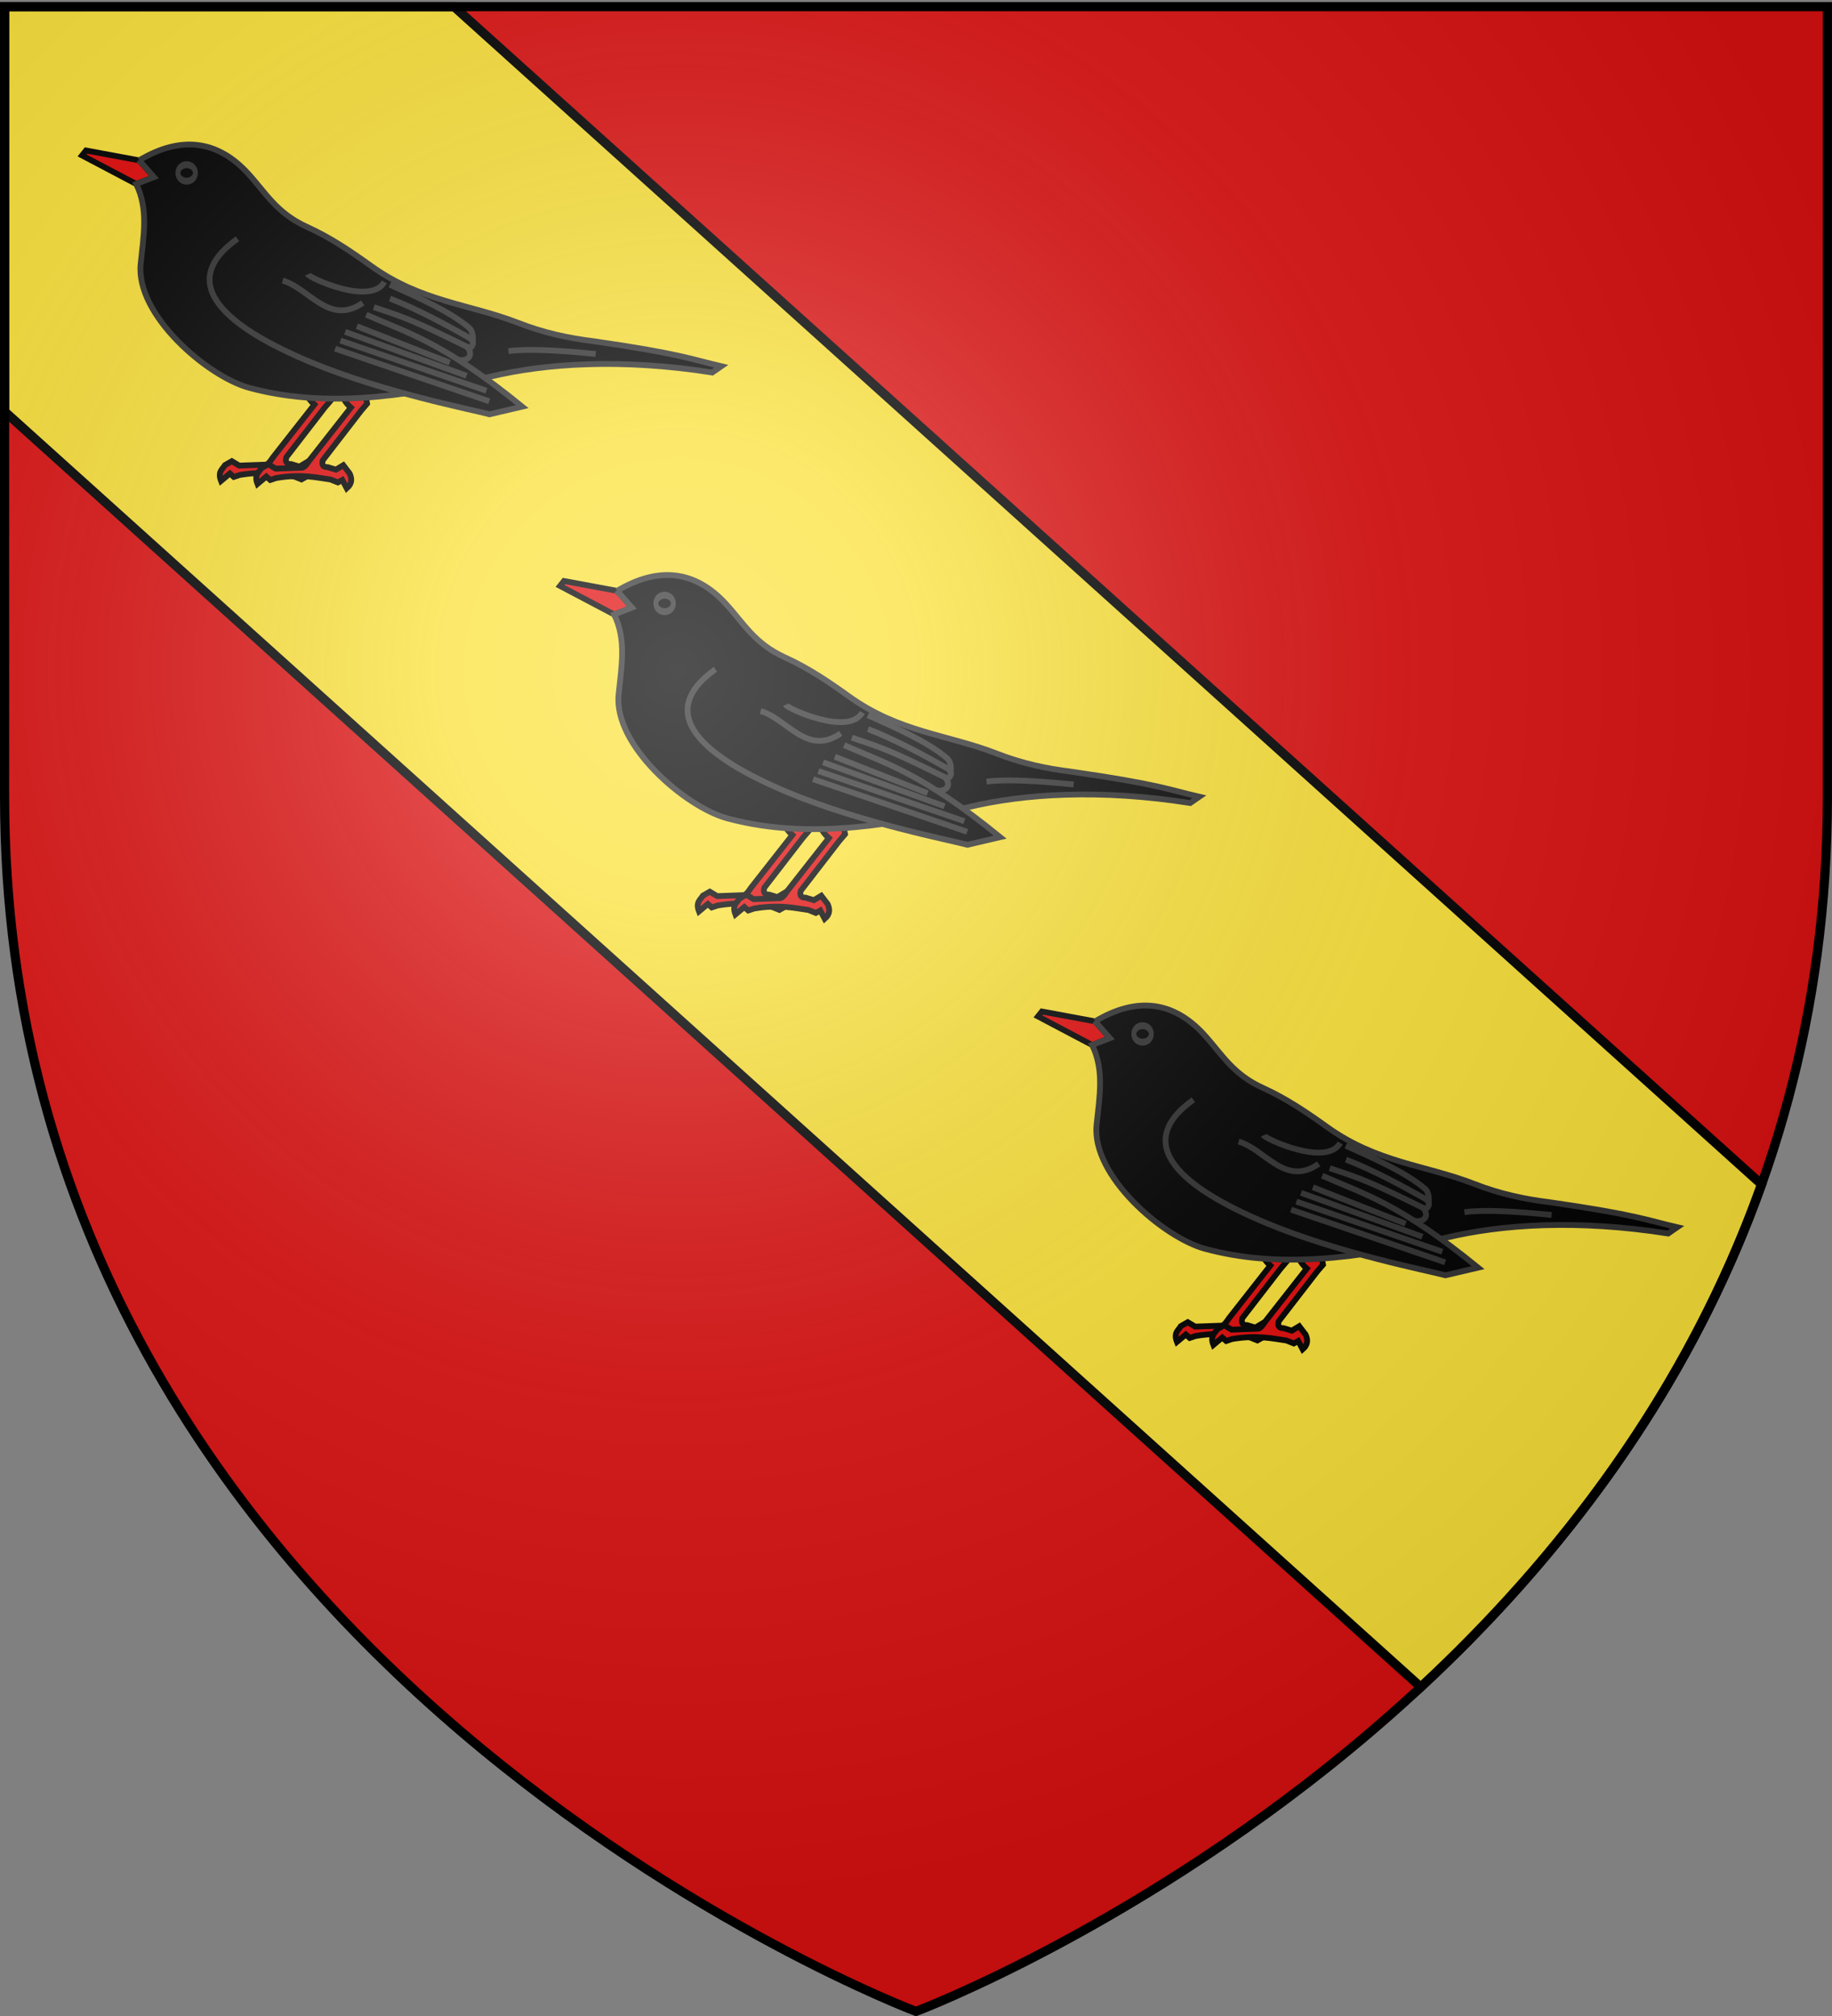
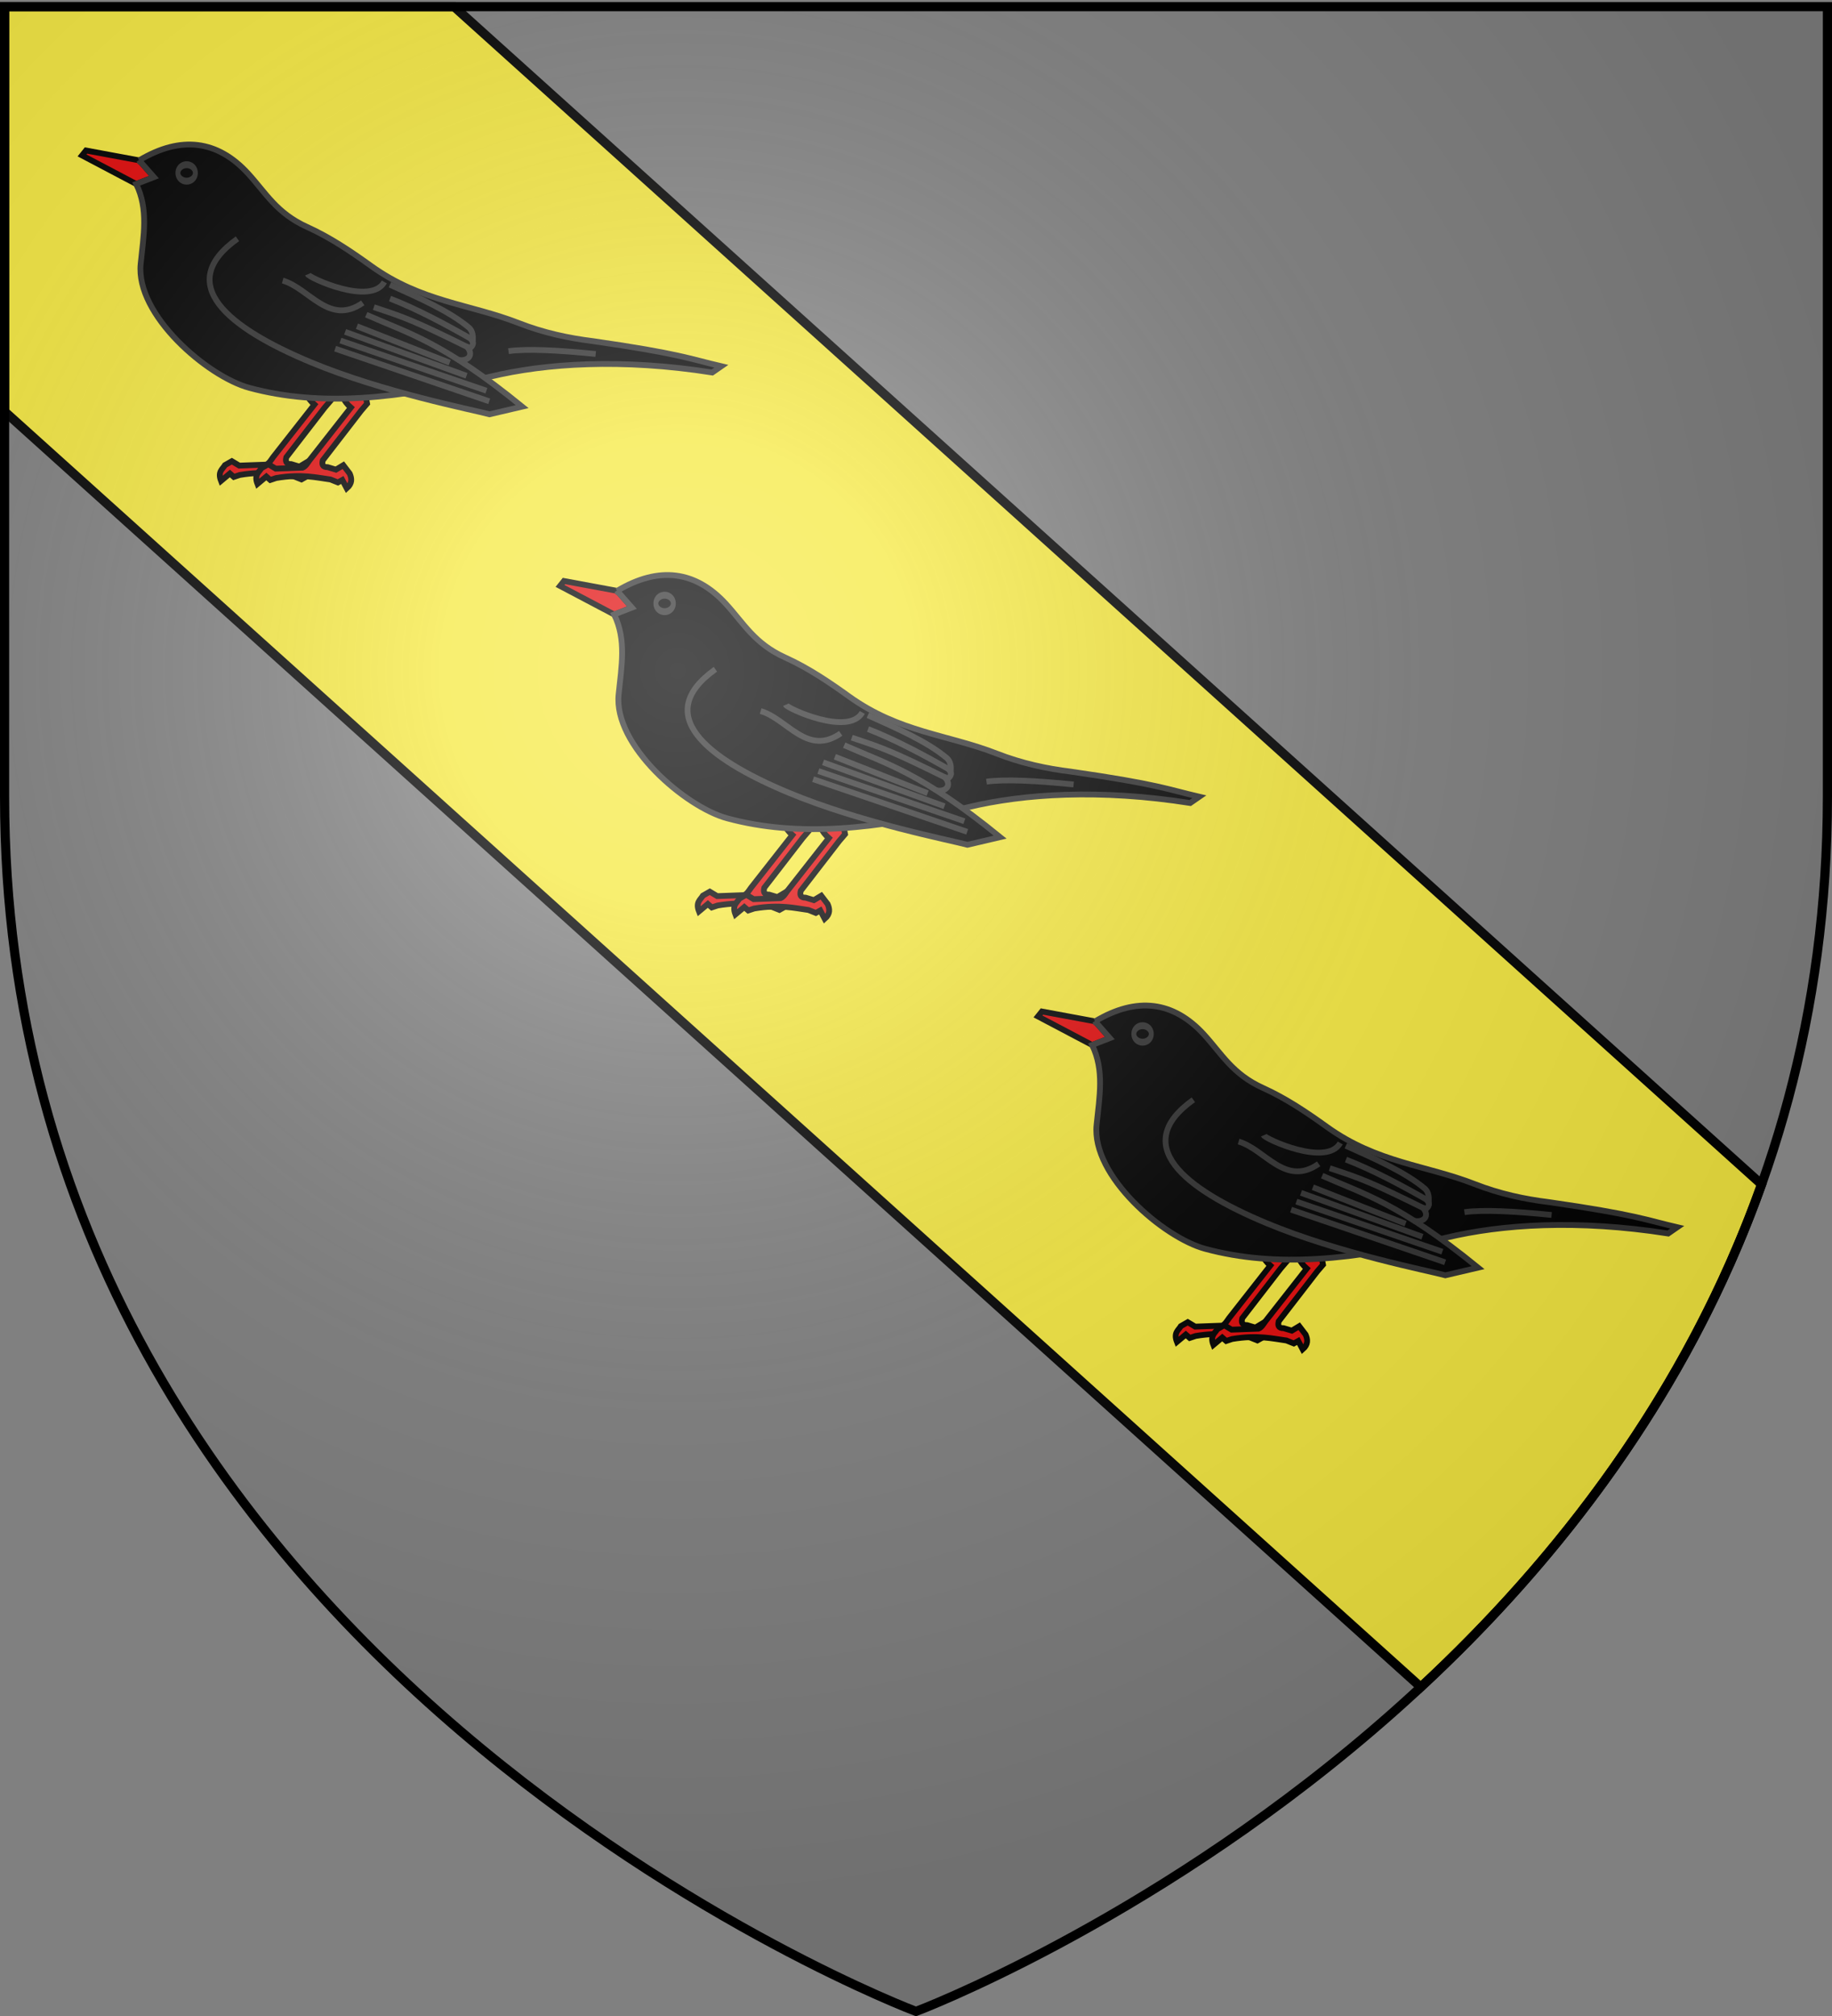
<svg xmlns="http://www.w3.org/2000/svg" xmlns:xlink="http://www.w3.org/1999/xlink" width="600" height="660" version="1.0">
  <rect width="100%" height="100%" fill="#808080" stroke="none" />
  <desc>Flag of Canton of Valais (Wallis)</desc>
  <defs>
    <radialGradient xlink:href="#b" id="e" cx="221.445" cy="226.331" r="300" fx="221.445" fy="226.331" gradientTransform="matrix(1.353 0 0 1.349 -77.63 -85.747)" gradientUnits="userSpaceOnUse" />
    <linearGradient id="b">
      <stop offset="0" style="stop-color:white;stop-opacity:.314" />
      <stop offset=".19" style="stop-color:white;stop-opacity:.251" />
      <stop offset=".6" style="stop-color:#6b6b6b;stop-opacity:.125" />
      <stop offset="1" style="stop-color:black;stop-opacity:.125" />
    </linearGradient>
  </defs>
  <g style="display:inline">
-     <path d="M300 658.5s298.5-112.32 298.5-397.772V2.176H1.5v258.552C1.5 546.18 300 658.5 300 658.5" style="opacity:1;fill:#e20909;fill-opacity:.941;fill-rule:evenodd;stroke:none;stroke-width:1px;stroke-linecap:butt;stroke-linejoin:miter;stroke-opacity:1" />
    <path d="M1.5 2.188v132.53l463.813 417.595c44.485-41.307 87.05-95.604 111.625-164.563L148.717 2.188z" style="opacity:1;fill:#fcef3c;fill-opacity:.941;fill-rule:evenodd;stroke:#000;stroke-width:3;stroke-linecap:butt;stroke-linejoin:miter;stroke-opacity:1;stroke-miterlimit:4;stroke-dasharray:none" />
  </g>
  <g style="display:inline">
    <g id="c">
      <path d="m195.902 209.048 18.67 9.844 6.11-2.377-5.092-5.77-18.33-3.395zM281.263 288.279c-.515 1.44-.012 3.388.34 5.26l-2.037 2.377-13.239 17.142c-.319 1.323-.225 2.398 1.698 2.376l2.827.849 2.546-1.528 2.206 2.885-2.546 2.207-1.527.848-2.546-1.018c-4.651-.616-9.857-2.003-18.728-.51l-2.036.68-1.358-1.188-3.055 2.545c-1.224-3.151.48-3.96 1.358-5.43l2.376-1.358 2.546 1.527 9.28-.34c1.08-.447 1.73-1.664 2.377-2.545L276 294.898c-2.671-2.32-3.285-4.64-3.733-6.959z" style="fill:#e20909;fill-opacity:1;stroke:#000;stroke-width:2;stroke-miterlimit:4;stroke-dasharray:none;stroke-opacity:1" transform="matrix(.95 0 0 .95 -2.695 -6.773)" />
      <path d="M293.831 289.326c-.515 1.44-.011 3.389.34 5.261l-2.037 2.376-13.238 17.142c-.32 1.323-.225 2.398 1.697 2.376l2.827.849 2.546-1.528 2.206 2.886c.737 1.697.938 3.394-1.018 5.091l-1.527-2.885-1.528.849-2.546-1.019c-4.65-.616-9.857-2.002-18.727-.509l-2.037.68-1.358-1.189-3.055 2.546c-1.224-3.152.481-3.96 1.358-5.431l2.376-1.358 2.546 1.527 9.281-.339c1.08-.448 1.73-1.665 2.376-2.546l14.257-18.16c-2.672-2.32-3.286-4.639-3.734-6.959z" style="fill:#e20909;fill-opacity:1;stroke:#000;stroke-width:2;stroke-miterlimit:4;stroke-dasharray:none;stroke-opacity:1" transform="matrix(.95 0 0 .95 -2.695 -6.773)" />
      <path d="m215.59 210.745 5.091 5.77-6.11 2.377c4.244 8.703 2.546 17.715 1.535 27.519-1.808 17.54 23.048 38.84 37.444 42.724 24.648 6.65 51.285 3.823 83.048-3.84 19.147-4.62 45.377-6.345 76.567-1.44l3.12-2.161c-10.736-2.507-14.355-4.346-44.164-8.64-8.56-1.058-17.035-2.863-25.683-6.241-16.855-6.585-33.612-7.27-50.884-19.682-6.84-4.916-14.056-9.814-22.082-13.442-10.513-4.751-14.25-11.783-20.402-18.481-10.427-11.352-23.022-13.125-37.48-4.463z" style="fill:#000;fill-opacity:1;stroke:#313131;stroke-width:2;stroke-miterlimit:4;stroke-dasharray:none;stroke-opacity:1" transform="matrix(.95 0 0 .95 -2.695 -6.773)" />
      <path d="M249.47 237.77c-21.798 15.538-3.474 30.552 25.276 42.545 24.827 10.357 56.07 16.422 61.612 17.94l11.28-2.64c-27.41-22.308-39.129-25.19-53.764-31.683" style="fill:#000;fill-opacity:1;stroke:#313131;stroke-width:2;stroke-miterlimit:4;stroke-dasharray:none;stroke-opacity:1" transform="matrix(.95 0 0 .95 -2.695 -6.773)" />
      <path d="M265.07 252.171c9.18 2.661 16.043 15.737 27.603 7.68M273.712 250.01c.526 1.253 21.72 10.966 26.402 2.641M302.034 253.611c9.666 4.351 20.598 9.106 27.363 14.882 1.228 1.2 1.286 2.936 1.254 4.137-9.06-5.19-19.421-10.733-28.569-14.247" style="fill:none;fill-opacity:1;stroke:#313131;stroke-width:2;stroke-miterlimit:4;stroke-dasharray:none;stroke-opacity:1" transform="matrix(.95 0 0 .95 -2.695 -6.773)" />
      <path d="M329.306 271.66c2.092 1.837 1.406 2.962.269 3.816-19.332-9.524-21.972-10.458-33.092-14.13" style="fill:none;fill-opacity:1;stroke:#313131;stroke-width:2;stroke-miterlimit:4;stroke-dasharray:none;stroke-opacity:1" transform="matrix(.95 0 0 .95 -2.695 -6.773)" />
      <path d="M328.293 274.643c3.177 3.25.423 5.576-2.796 4.831M342.924 276.502c6.28-.904 17.408-.31 30.046.965M290.664 267.917l31.978 12.555M286.587 269.849l41.85 15.13M284.977 272.853l50.328 17.277M283.153 275.643l53.118 18.135" style="fill:none;fill-opacity:1;stroke:#313131;stroke-width:2;stroke-miterlimit:4;stroke-dasharray:none;stroke-opacity:1" transform="matrix(.95 0 0 .95 -2.695 -6.773)" />
-       <path d="M246.775 254.396c3.37 6.298 9.511 9.449 14.272 12.233" style="fill:none;fill-opacity:1;stroke:#000;stroke-width:2;stroke-miterlimit:4;stroke-dasharray:none;stroke-opacity:1" transform="matrix(.95 0 0 .95 -2.695 -6.773)" />
      <path d="M832.754 313.395a3.586 2.356 0 1 1-7.171 0 3.586 2.356 0 1 1 7.171 0z" style="fill:#000;fill-opacity:1;stroke:#313131;stroke-width:2.008;stroke-miterlimit:4;stroke-dasharray:none;stroke-opacity:1" transform="matrix(.796 0 0 1.125 -442.35 -155.013)" />
    </g>
    <use xlink:href="#c" id="d" width="600" height="660" x="0" y="0" transform="translate(156.537 140.938)" />
    <use xlink:href="#d" width="600" height="660" transform="translate(-313.073 -281.876)" />
  </g>
  <g style="display:inline">
    <path d="M300 658.5s298.5-112.32 298.5-397.772V2.176H1.5v258.552C1.5 546.18 300 658.5 300 658.5" style="opacity:1;fill:url(#e);fill-opacity:1;fill-rule:evenodd;stroke:none;stroke-width:1px;stroke-linecap:butt;stroke-linejoin:miter;stroke-opacity:1" />
  </g>
  <g style="display:inline">
    <path d="M300 658.5S1.5 546.18 1.5 260.728V2.176h597v258.552C598.5 546.18 300 658.5 300 658.5z" style="opacity:1;fill:none;fill-opacity:1;fill-rule:evenodd;stroke:#000;stroke-width:3;stroke-linecap:butt;stroke-linejoin:miter;stroke-miterlimit:4;stroke-dasharray:none;stroke-opacity:1" />
  </g>
</svg>